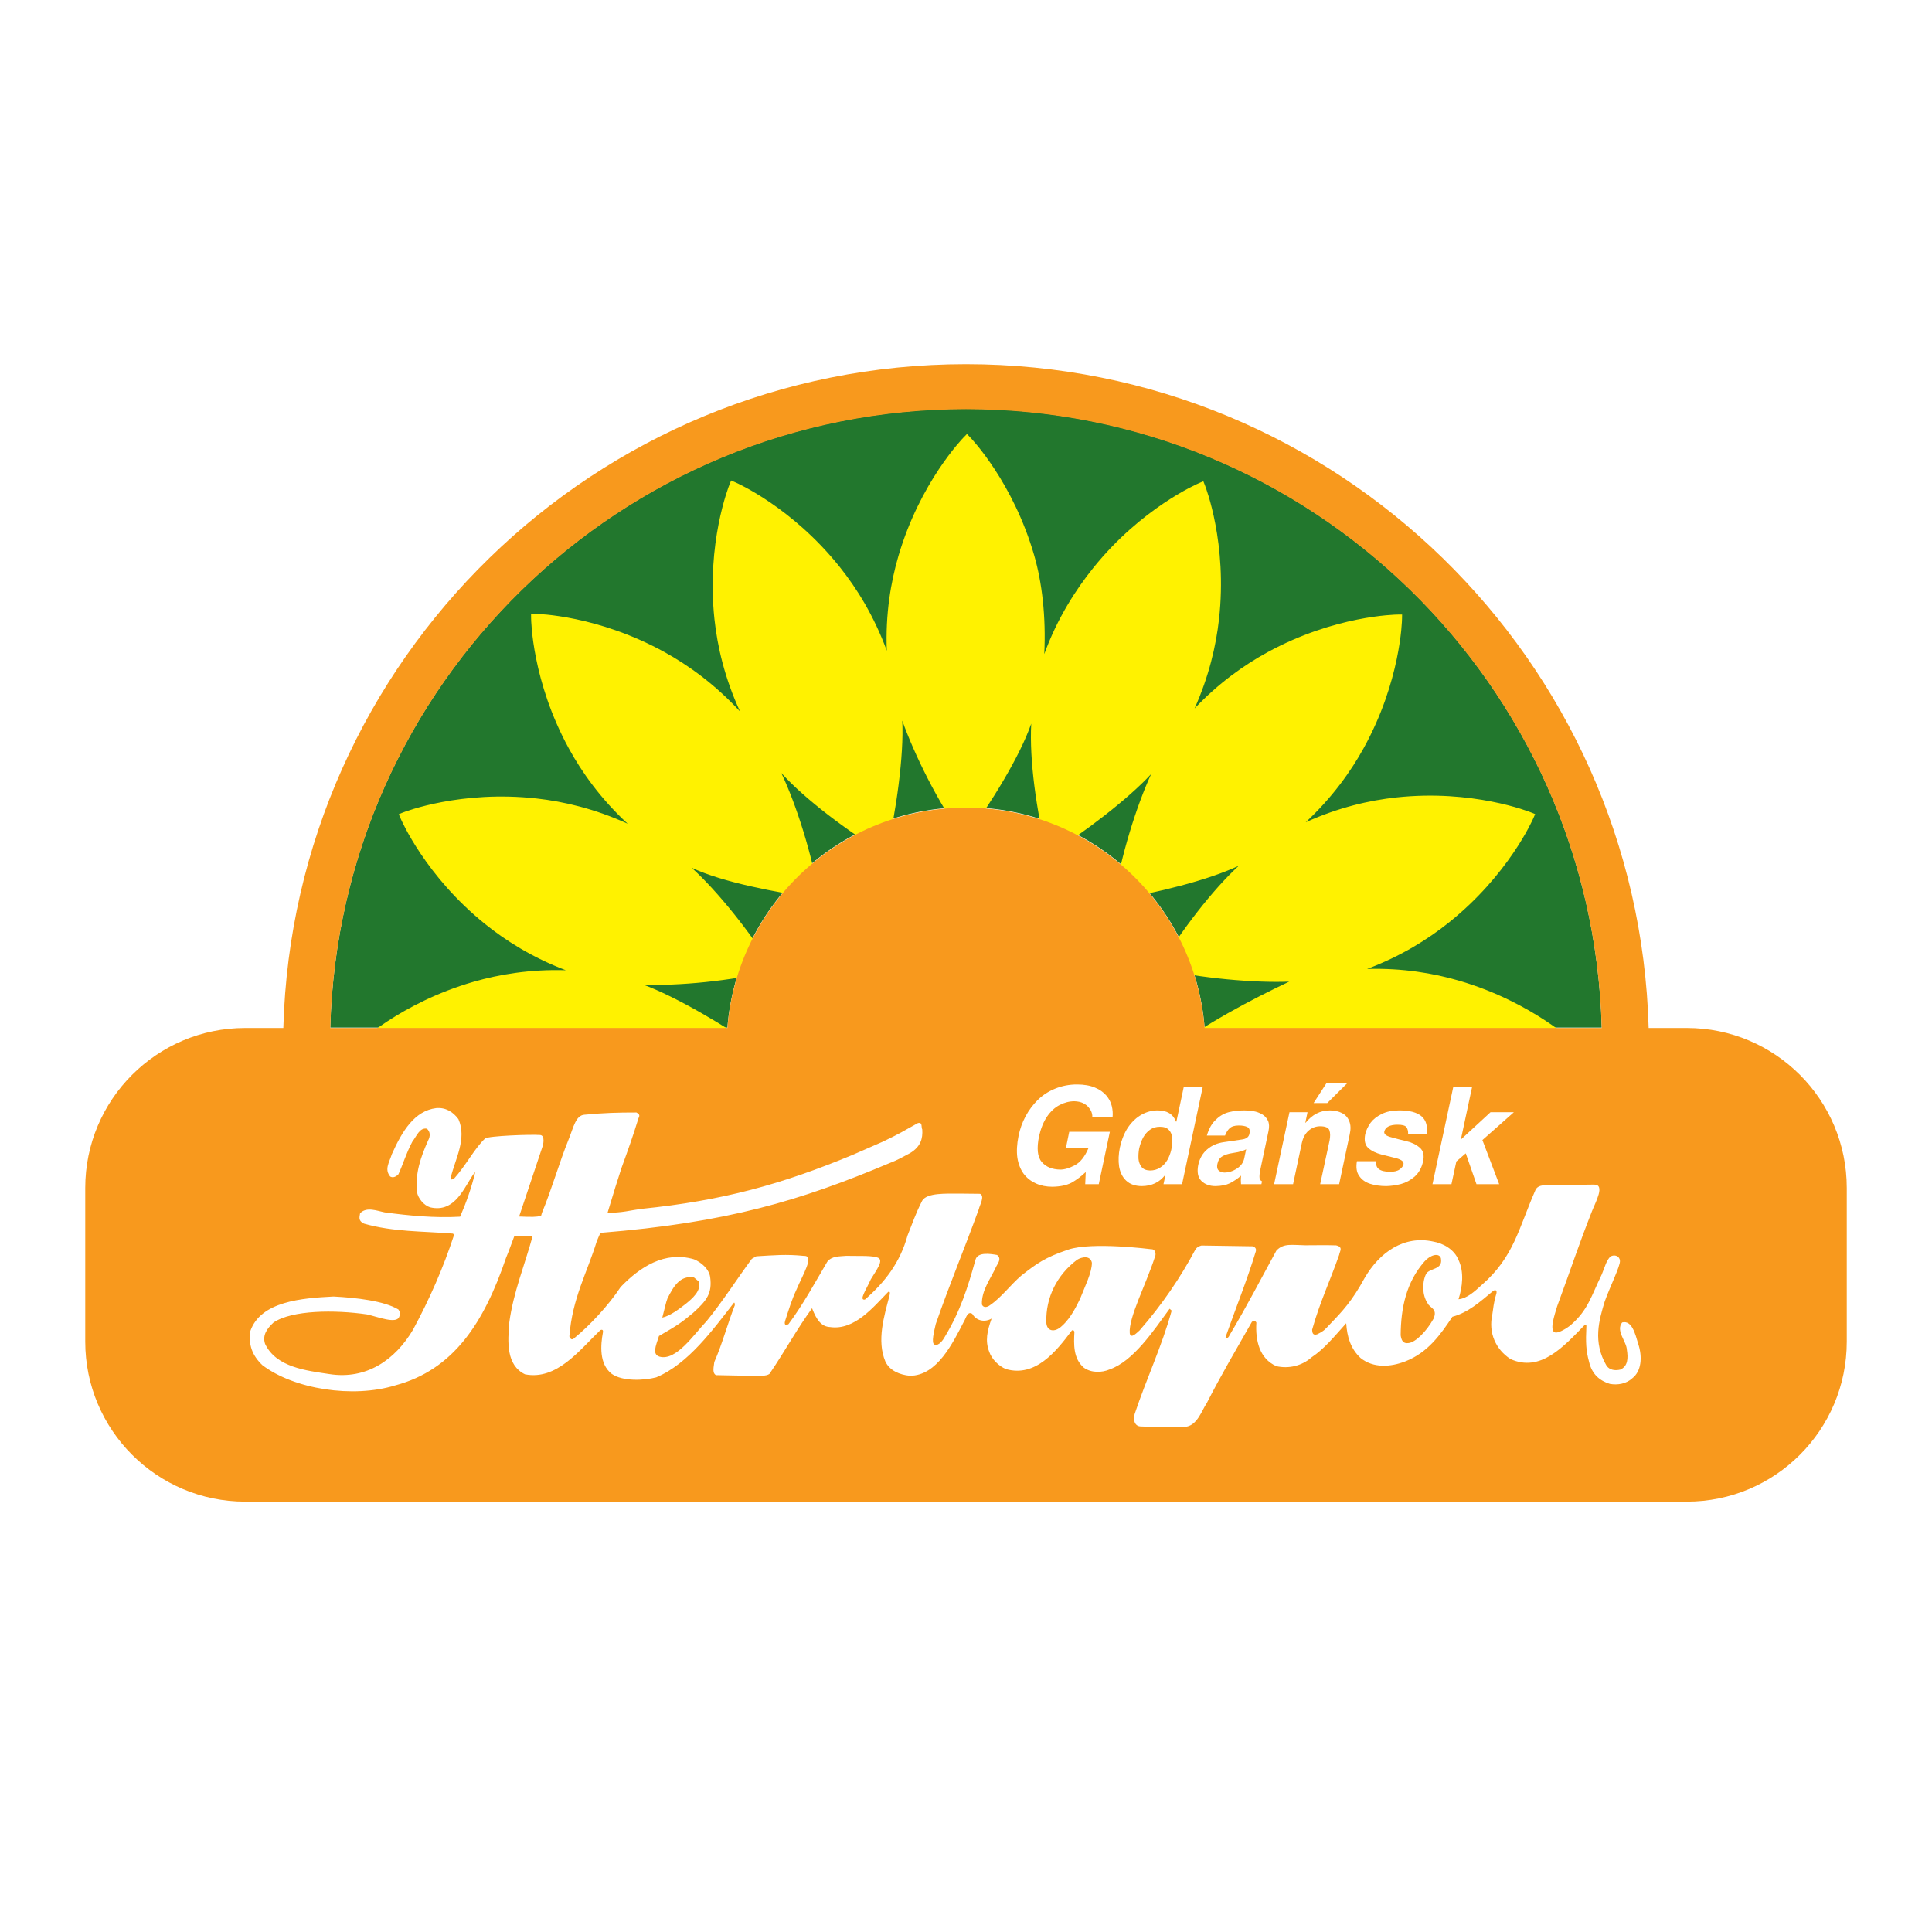
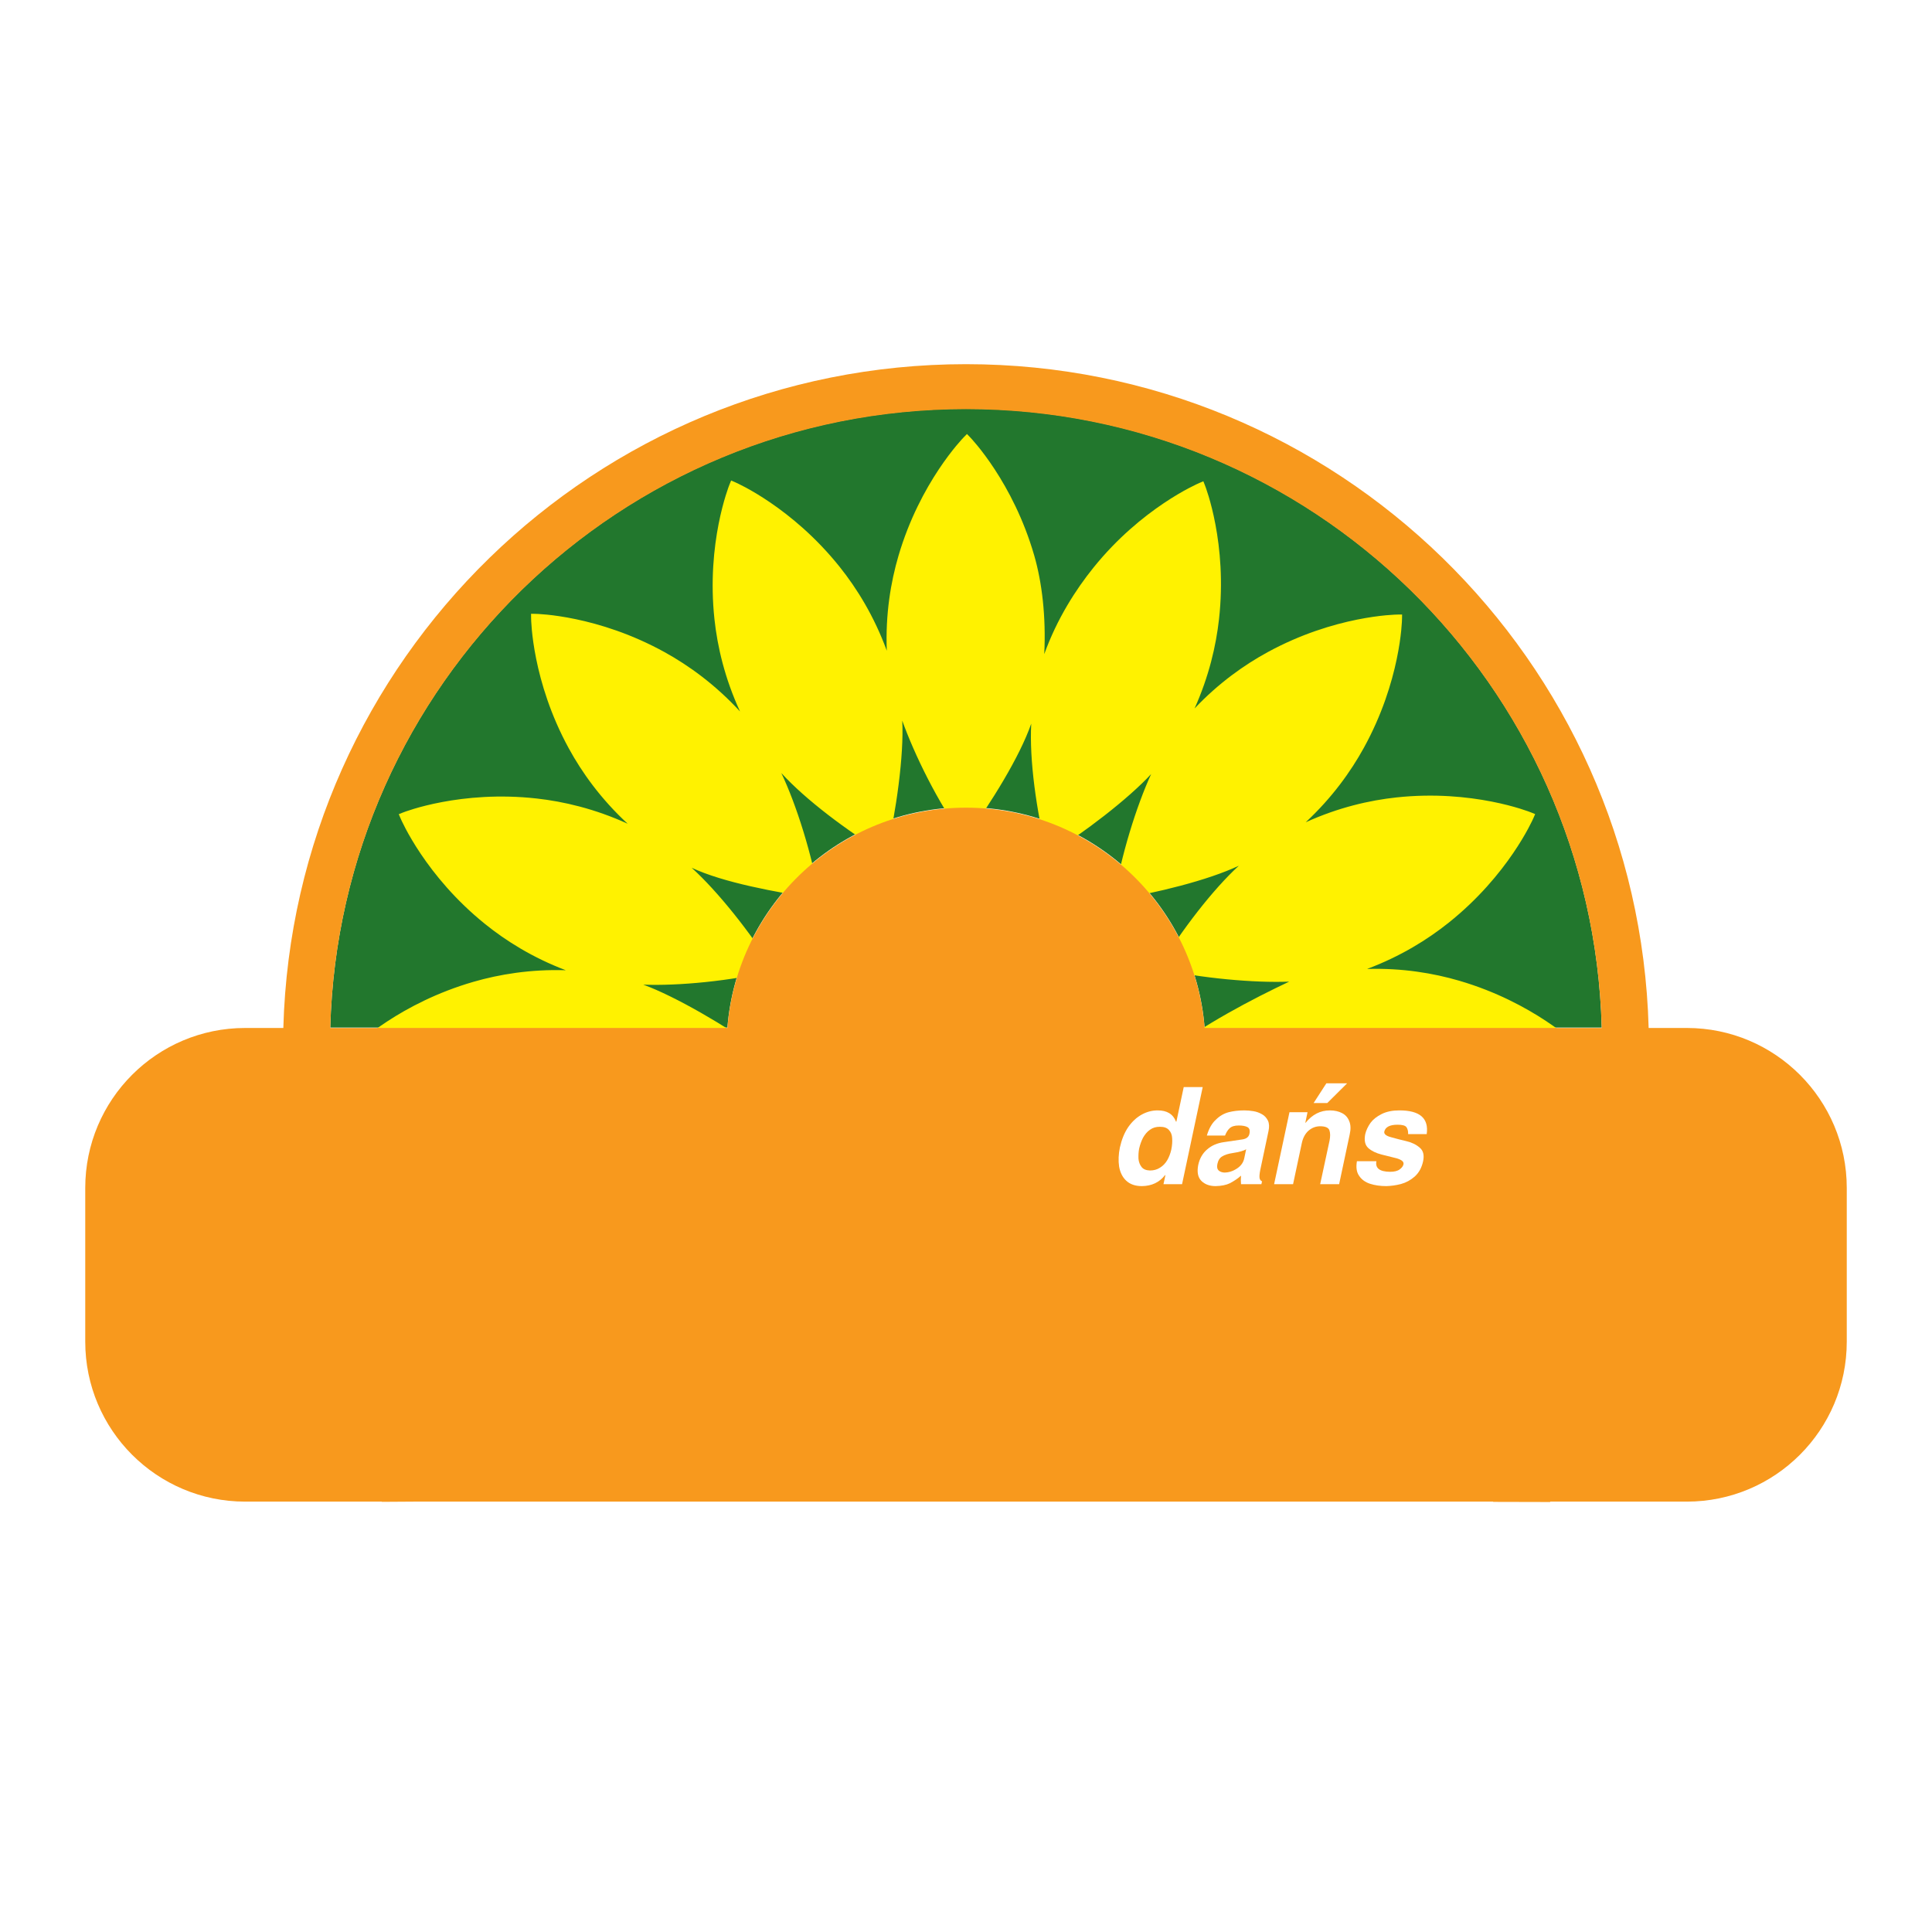
<svg xmlns="http://www.w3.org/2000/svg" version="1.0" id="Layer_1" x="0px" y="0px" width="192.756px" height="192.756px" viewBox="0 0 192.756 192.756" enable-background="new 0 0 192.756 192.756" xml:space="preserve">
  <g>
-     <polygon fill-rule="evenodd" clip-rule="evenodd" fill="#FFFFFF" points="0,0 192.756,0 192.756,192.756 0,192.756 0,0  " />
    <path fill-rule="evenodd" clip-rule="evenodd" fill="#22772D" d="M96.378,40.779c34.47,0,62.52,27.489,63.426,61.741l0,0h-39.621   l0,0c-0.974-12.299-11.256-21.978-23.805-21.978S73.547,90.22,72.573,102.52l0,0H32.952l0,0   C33.858,68.268,61.908,40.779,96.378,40.779L96.378,40.779L96.378,40.779L96.378,40.779z" />
    <path fill-rule="evenodd" clip-rule="evenodd" fill="#FFF200" d="M157.504,104.393c-0.183-0.178-4.555-4.391-11.906-6.543   c-2.557-0.748-5.666-1.282-9.205-1.177c3.353-1.258,6.052-2.946,8.145-4.618c5.941-4.747,8.361-10.225,8.461-10.456l0,0   l0.164-0.378l-0.382-0.154l0,0c-0.236-0.096-5.866-2.324-13.458-1.508c-2.674,0.288-5.786,0.996-9.053,2.48   c2.636-2.455,4.495-5.061,5.795-7.418c3.673-6.659,3.812-12.646,3.815-12.898l0,0l0.007-0.412l-0.412,0.003l0,0   c-0.255,0.002-6.309,0.098-13.011,3.757c-2.318,1.266-4.872,3.066-7.282,5.613c1.444-3.217,2.144-6.275,2.438-8.906   c0.845-7.557-1.317-13.142-1.41-13.376l0,0l-0.151-0.384l-0.38,0.161l0,0c-0.234,0.1-5.791,2.504-10.582,8.45   c-1.75,2.17-3.64,5.099-4.911,8.632c0.183-3.766-0.229-7.166-1.003-9.846c-2.112-7.306-6.248-11.638-6.423-11.818l0,0l-0.287-0.296   l-0.289,0.294l0,0c-0.178,0.182-4.391,4.53-6.543,11.857c-0.769,2.618-1.309,5.819-1.166,9.471   c-1.266-3.452-2.989-6.223-4.697-8.36c-4.747-5.941-10.225-8.361-10.456-8.46l0,0l-0.378-0.164l-0.155,0.382l0,0   c-0.095,0.236-2.324,5.865-1.508,13.458c0.292,2.715,1.019,5.884,2.552,9.206c-2.49-2.705-5.143-4.604-7.538-5.926   c-6.659-3.672-12.646-3.812-12.898-3.815l0,0l-0.413-0.007l0.004,0.412l0,0c0.002,0.255,0.097,6.309,3.757,13.011   c1.308,2.396,3.191,5.043,5.876,7.524c-3.279-1.497-6.399-2.218-9.076-2.517c-7.558-0.845-13.142,1.318-13.376,1.411l0,0   l-0.383,0.152l0.161,0.379l0,0c0.1,0.234,2.504,5.791,8.45,10.582c2.073,1.671,4.739,3.354,8.052,4.61   c-3.545-0.11-6.655,0.415-9.209,1.154c-7.306,2.111-11.638,6.246-11.818,6.422l0,0l-0.296,0.287l0.294,0.289l0,0   c0.182,0.178,4.53,4.391,11.856,6.543c6.761,1.984,16.382,2.352,28.667-6.621l0,0l0,0l0,0c-3.542-2.529-8.553-5.465-11.764-6.637   c3.48,0.137,8.729-0.354,13.071-1.407l0,0l0,0l0,0c-2.367-3.792-5.656-7.916-8.245-10.255c3.19,1.486,8.293,2.419,12.769,3.117l0,0   l0,0l0,0c-0.736-4.412-2.323-9.415-3.821-12.568c2.396,2.638,6.525,5.749,10.457,8.144l0,0l0,0l0,0   c1.007-4.353,1.784-9.889,1.608-13.372c1.204,3.354,3.519,8.146,6.234,11.864l0,0l0,0l0,0c2.656-3.721,5.466-8.21,6.635-11.562   c-0.196,3.615,0.5,8.604,1.609,13.171l0,0l0,0l0,0c3.66-2.285,8.054-5.648,10.355-8.144c-1.447,3.153-3.035,8.174-3.72,12.567l0,0   l0,0l0,0c4.339-0.724,9.347-1.955,12.467-3.418c-2.592,2.378-5.688,6.391-8.043,10.255l0,0l0,0l0,0   c4.221,0.977,9.668,1.45,13.07,1.307c-3.619,1.709-8.646,4.324-12.367,7.238l0,0l0.025,0.277l0,0   c12.222,8.727,22.605,7.883,29.349,5.939c7.33-2.111,11.686-6.246,11.868-6.42l0,0l0.299-0.289L157.504,104.393L157.504,104.393   L157.504,104.393z" />
    <path fill-rule="evenodd" clip-rule="evenodd" fill="#F8991D" d="M168.292,102.561h-3.806l0,0   c-1.012-36.747-31.117-66.227-68.108-66.227s-67.099,29.479-68.11,66.227l0,0h-3.803l0,0c-8.815,0-15.96,7.146-15.96,15.961l0,0   v15.334l0,0c0,8.814,7.146,15.961,15.96,15.961l0,0h13.617l0,0c0.004,0.006,0.008,0.014,0.013,0.021l0,0l3.21-0.021h107.675l0,0   c-0.006,0.008-0.012,0.016-0.017,0.025l0,0l5.688,0.014l0,0c0.008-0.012,0.016-0.027,0.023-0.039l0,0h13.618l0,0   c8.814,0,15.96-7.146,15.96-15.961l0,0v-15.334l0,0C184.252,109.707,177.106,102.561,168.292,102.561L168.292,102.561   L168.292,102.561L168.292,102.561z M96.378,40.82c34.47,0,62.52,27.489,63.426,61.74l0,0h-39.621l0,0   c-0.974-12.298-11.256-21.978-23.805-21.978s-22.831,9.679-23.805,21.978l0,0H32.952l0,0C33.858,68.309,61.908,40.82,96.378,40.82   L96.378,40.82L96.378,40.82L96.378,40.82z" />
-     <path fill-rule="evenodd" clip-rule="evenodd" fill="#FFFFFF" d="M163.455,134.111c-0.315-1.061-0.643-2.414-1.613-2.168   c-0.667,0.826,0.437,1.9,0.468,2.707c0.144,0.865,0.105,1.656-0.645,1.994c-0.499,0.123-1.072,0.062-1.38-0.387   c-1.4-2.373-0.74-4.568-0.189-6.389c0.523-1.473,1.58-3.592,1.526-4.072c-0.02-0.471-0.53-0.682-0.956-0.428   c-0.412,0.43-0.516,0.951-0.854,1.773c-1.099,2.277-1.384,3.551-3.062,5.027c-0.419,0.363-1.188,0.809-1.536,0.781   c-0.705-0.059-0.104-1.791,0.145-2.623c1.573-4.275,1.986-5.686,3.464-9.461c0.336-0.879,1.391-2.725,0.192-2.678l0,0l-4.469,0.051   l0,0c-0.653,0.012-1.176,0.004-1.39,0.58c-1.639,3.73-2.118,6.598-5.318,9.379c-0.707,0.643-1.458,1.35-2.322,1.43   c0.403-1.262,0.564-2.719,0.008-3.904c-0.428-1.078-1.542-1.688-2.559-1.859c-2.866-0.619-5.312,1.043-6.825,3.658   c-1.242,2.285-2.216,3.316-3.478,4.625c-0.451,0.465-0.488,0.604-1.257,0.982c-0.481,0.146-0.471-0.25-0.493-0.459   c0.783-2.781,1.75-4.77,2.702-7.486c0.03-0.312,0.451-0.768-0.309-0.934c-1.24-0.039-1.829-0.006-3.075-0.008   c-1.302-0.016-2.165-0.242-2.883,0.531c-1.532,2.799-2.987,5.627-4.65,8.396c-0.207,0.477-0.37,0.287-0.422,0.234   c0.979-2.795,2.152-5.695,2.979-8.428c0.163-0.41-0.044-0.523-0.226-0.631l0,0l-5.147-0.078l0,0c0,0-0.439,0.068-0.634,0.434   c-1.453,2.73-3.308,5.473-5.542,8.027c-0.243,0.205-0.886,0.922-0.989,0.289c-0.124-1.57,1.603-4.811,2.494-7.566   c0.161-0.285,0.092-0.836-0.354-0.816c0,0-5.898-0.758-8.259,0.035c-2.36,0.791-3.184,1.41-4.692,2.59   c-1.111,0.949-1.993,2.189-3.129,2.957c-0.26,0.209-0.658,0.303-0.81-0.064c-0.057-1.412,0.876-2.574,1.444-3.82   c0.22-0.396,0.508-0.775,0.069-1.123c-0.644-0.113-1.925-0.33-2.15,0.463c-0.774,2.785-1.509,5.127-3.085,7.738   c-0.135,0.26-0.602,0.916-0.991,0.746c-0.39-0.115-0.031-1.412,0.11-2.062c1.34-3.873,2.914-7.639,4.305-11.486   c0.058-0.338,0.628-1.285,0.108-1.502l0,0l-2.025-0.021l0,0c-1.359,0.01-3.246-0.098-3.738,0.701   c-0.687,1.34-1.007,2.342-1.469,3.484c-0.738,2.689-2.267,4.67-4.254,6.391c-0.615,0.09,0.12-0.967,0.593-2.025   c0.625-1.014,1.204-1.789,0.803-2.109c-0.527-0.305-2.097-0.197-3.263-0.232c-0.681,0.066-1.438,0.004-1.891,0.598   c-1.234,2.098-2.417,4.275-3.859,6.213c-0.105,0.078-0.487,0.221-0.348-0.299c0.384-1.17,0.646-2.094,1.16-3.184   c0.577-1.396,1.816-3.371,0.737-3.322c-1.801-0.184-3.011-0.064-4.764,0.039l0,0l-0.448,0.254l0,0   c-1.468,1.99-2.894,4.229-4.492,6.191c-1.302,1.365-3.034,4.004-4.7,3.574c-0.774-0.229-0.402-1.039-0.073-2.066   c1.892-1.096,2.222-1.318,3.414-2.312c1.391-1.254,1.906-1.971,1.695-3.568c-0.118-0.812-0.892-1.477-1.62-1.775   c-2.914-0.855-5.396,0.779-7.308,2.762c-1.204,1.838-3.143,3.893-4.599,5.078c-0.332,0.355-0.47-0.033-0.521-0.139   c0.287-3.816,1.77-6.35,2.733-9.496c0.163-0.422,0.162-0.357,0.366-0.844c12.626-1.016,19.899-3.186,28.869-6.967   c0.789-0.303,1.197-0.545,2.028-0.988c1.055-0.639,1.276-1.445,1.212-2.361c-0.127-0.211,0.064-0.756-0.435-0.633   c-1.627,0.889-1.576,0.93-3.472,1.842l0,0l-3.026,1.324l0,0c-7.049,2.926-12.942,4.572-21.122,5.395   c-0.917,0.117-2.032,0.426-3.338,0.373c0.722-2.373,0.895-2.959,1.374-4.422c0.724-2.002,1.092-3.016,1.71-5.004   c0.234-0.389-0.104-0.486-0.207-0.566c-1.855-0.002-3.32,0.041-5.178,0.223c-0.883,0.051-1.098,1.256-1.58,2.445   c-0.978,2.414-1.67,4.939-2.674,7.355l0,0l-0.083,0.293l0,0c-0.498,0.115-0.884,0.117-2.19,0.064   c0.74-2.236,1.582-4.707,2.321-6.943c0.081-0.182,0.299-1.15-0.223-1.189c-0.927-0.074-5.144,0.082-5.487,0.344   c-1.014,0.926-1.95,2.74-3.12,4.029c-0.131,0.023-0.297,0.191-0.312-0.135c0.447-1.85,1.627-3.869,0.769-5.816   c-0.538-0.74-1.288-1.195-2.231-1.105c-2.14,0.268-3.38,2.273-4.409,4.584c-0.295,0.904-0.755,1.531-0.165,2.244   c0.305,0.17,0.602-0.016,0.813-0.223c0.487-1.062,0.737-2.008,1.383-3.244c0.46-0.607,0.728-1.428,1.458-1.312   c0.335,0.293,0.375,0.725,0.112,1.205c-0.704,1.584-1.304,3.246-1.098,5.133c0.122,0.629,0.686,1.316,1.31,1.51   c2.546,0.594,3.41-2.078,4.417-3.441l0,0l0.079-0.045l0,0c-0.363,1.51-0.882,2.992-1.505,4.42c-2.538,0.145-5.095-0.104-7.521-0.43   c-0.729-0.141-1.82-0.602-2.458,0.094c-0.031,0.312-0.247,0.729,0.402,1.031c2.915,0.83,5.771,0.742,8.871,0.992l0,0l0.103,0.133   l0,0c-1.07,3.277-2.451,6.418-4.091,9.451c-1.771,3.004-4.644,5.012-8.347,4.432c-2.294-0.348-5.302-0.668-6.416-3.012   c-0.3-0.893,0.233-1.564,0.842-2.131c1.849-1.252,6.116-1.277,9.323-0.811c1.055,0.232,3.023,1.027,3.231,0.193   c0.161-0.232,0.034-0.496-0.094-0.682c-1.418-0.857-4.229-1.182-6.475-1.295c-3.165,0.16-7.26,0.477-8.299,3.447   c-0.204,1.383,0.198,2.447,1.203,3.402c3.165,2.402,9.019,3.314,13.246,2.02c5.852-1.557,8.871-6.287,11.061-12.721   c0.326-0.779,0.442-1.164,0.817-2.145c0.556,0.008,1.373-0.043,1.837-0.031c-0.776,2.863-1.915,5.564-2.328,8.617   c-0.16,1.93-0.327,4.254,1.567,5.172c3.179,0.623,5.447-2.426,7.516-4.406c0,0,0.335-0.176,0.257,0.238   c-0.228,1.225-0.394,3.131,0.872,4.117c1.086,0.775,3.211,0.676,4.444,0.355c3.209-1.336,5.693-4.801,7.772-7.461   c0.104,0.055,0.049,0.184,0.074,0.264c-0.734,1.871-1.235,3.822-2.047,5.666c-0.032,0.418-0.251,1.068,0.163,1.309   c0,0,3.736,0.084,4.553,0.064c0.817-0.021,0.86-0.295,0.86-0.295c1.444-2.121,2.654-4.35,4.176-6.443   c0.471,1.236,0.978,1.842,1.801,1.877c2.425,0.35,4.29-1.967,5.803-3.512c0.241-0.066,0.154,0.211,0.125,0.367   c-0.528,2.031-1.297,4.477-0.415,6.58c0.43,0.922,1.443,1.33,2.435,1.424c2.735,0.02,4.311-3.307,5.415-5.432   c0.188-0.285,0.339-1.059,0.822-0.746c0.407,0.711,1.242,0.869,1.926,0.475c-0.437,1.246-0.661,2.211-0.233,3.314   c0.25,0.736,0.945,1.426,1.672,1.725c2.933,0.834,4.997-1.748,6.576-3.859c0.153-0.084,0.174,0.016,0.251,0.123   c-0.072,1.279-0.12,2.689,0.938,3.594c0.75,0.535,1.796,0.512,2.585,0.17c2.365-0.83,4.345-3.826,5.974-6.049l0,0l0.206,0.186l0,0   c-0.969,3.539-2.535,6.834-3.686,10.293c-0.174,0.512-0.063,1.279,0.643,1.264c1.775,0.08,2.481,0.07,4.312,0.045   c1.285-0.045,1.756-1.711,2.236-2.383c1.428-2.801,2.943-5.357,4.502-8.104c0.105-0.076,0.367-0.125,0.442,0.086   c-0.104,1.75,0.285,3.584,1.998,4.344c1.251,0.279,2.562-0.041,3.517-0.889c1.267-0.842,2.209-2.018,3.449-3.396   c0.084,1.334,0.432,2.541,1.437,3.473c1.266,1.012,2.961,0.912,4.464,0.33c2.266-0.885,3.518-2.691,4.694-4.451   c1.575-0.42,2.74-1.473,4.064-2.576c0.317-0.205,0.396,0.041,0.309,0.318c-0.279,0.914-0.282,1.381-0.396,2.059   c-0.395,1.797,0.339,3.455,1.813,4.418c3.011,1.354,5.294-1.23,7.449-3.439l0,0l0.129,0.105l0,0   c-0.079,1.725-0.038,2.482,0.259,3.584c0.289,1.285,1.094,1.926,2.083,2.229c0.781,0.143,1.646-0.014,2.229-0.555   C163.779,136.807,163.867,135.371,163.455,134.111L163.455,134.111L163.455,134.111L163.455,134.111z M66.596,129.539   c0.573-1.135,1.238-2.34,2.646-2.082l0,0l0.464,0.385l0,0c0.326,0.92-0.667,1.74-1.289,2.248c-0.662,0.512-1.554,1.197-2.34,1.369   C66.319,130.547,66.433,129.955,66.596,129.539L66.596,129.539L66.596,129.539L66.596,129.539z M107.759,129.582   c-0.287,0.566-0.856,1.85-1.783,2.684c-0.752,0.74-1.566,0.564-1.585-0.352c-0.066-2.457,1.059-4.713,3.068-6.225   c0.483-0.297,1.325-0.459,1.479,0.297C108.941,126.986,108.222,128.387,107.759,129.582L107.759,129.582L107.759,129.582   L107.759,129.582z M142.27,127.125c-0.405,0.855-0.372,2.111,0.164,2.902c0.202,0.475,1.051,0.527,0.577,1.564   c-0.705,1.264-1.778,2.326-2.467,2.406c-0.599,0.096-0.728-0.324-0.799-0.77c0.016-2.744,0.564-5.305,2.374-7.367   c0.598-0.678,1.45-0.893,1.639-0.334C144,126.74,142.593,126.477,142.27,127.125L142.27,127.125L142.27,127.125L142.27,127.125z" />
-     <path fill-rule="evenodd" clip-rule="evenodd" fill="#FFFFFF" d="M106.342,114.555l0.335-1.635h4.053l-1.106,5.225h-1.352   l0.052-1.209l0,0c-0.463,0.438-0.939,0.797-1.428,1.068c-0.489,0.256-1.12,0.385-1.905,0.398c-0.592,0-1.132-0.104-1.621-0.322   s-0.9-0.527-1.235-0.965c-0.309-0.424-0.527-0.953-0.631-1.596c-0.09-0.631-0.051-1.363,0.116-2.188   c0.142-0.695,0.373-1.338,0.694-1.943c0.322-0.605,0.733-1.158,1.223-1.646c0.502-0.49,1.081-0.863,1.75-1.133   s1.391-0.412,2.162-0.412c0.708,0,1.3,0.104,1.789,0.309c0.476,0.193,0.849,0.463,1.132,0.785c0.271,0.322,0.464,0.682,0.554,1.068   c0.09,0.373,0.115,0.746,0.077,1.107l0,0h-2.033l0,0c0.025-0.104,0.013-0.246-0.039-0.426c-0.051-0.18-0.141-0.348-0.296-0.527   c-0.128-0.18-0.321-0.322-0.565-0.451c-0.245-0.115-0.528-0.18-0.875-0.191c-0.502,0-0.991,0.127-1.467,0.373   c-0.477,0.244-0.889,0.617-1.262,1.158c-0.348,0.514-0.617,1.17-0.798,1.955c-0.245,1.209-0.167,2.072,0.271,2.574   c0.424,0.502,1.042,0.746,1.853,0.76c0.412,0,0.901-0.143,1.454-0.438c0.541-0.283,0.991-0.863,1.352-1.699l0,0H106.342   L106.342,114.555L106.342,114.555z" />
    <path fill-rule="evenodd" clip-rule="evenodd" fill="#FFFFFF" d="M119.995,108.455l-2.06,9.689h-1.853l0.192-0.9h-0.038l0,0   c-0.566,0.721-1.325,1.08-2.304,1.094c-0.669,0-1.184-0.18-1.57-0.541c-0.373-0.348-0.604-0.824-0.707-1.402   c-0.09-0.592-0.064-1.223,0.077-1.918c0.18-0.797,0.45-1.467,0.836-2.033c0.387-0.553,0.837-0.965,1.352-1.248   s1.042-0.412,1.583-0.412c0.927,0,1.531,0.361,1.827,1.121l0,0h0.039l0.732-3.449H119.995L119.995,108.455L119.995,108.455z    M113.65,114.605c-0.064,0.348-0.077,0.67-0.064,1.004c0.026,0.309,0.129,0.592,0.31,0.824c0.18,0.23,0.463,0.334,0.836,0.348   c0.373,0,0.708-0.09,1.004-0.283c0.296-0.182,0.54-0.438,0.721-0.748c0.18-0.309,0.309-0.656,0.398-1.027   c0.091-0.439,0.116-0.812,0.091-1.16c-0.014-0.334-0.116-0.604-0.322-0.822c-0.192-0.219-0.488-0.322-0.9-0.322   c-0.387,0-0.708,0.09-0.991,0.297c-0.283,0.193-0.502,0.463-0.694,0.797C113.869,113.846,113.741,114.207,113.65,114.605   L113.65,114.605L113.65,114.605L113.65,114.605z" />
    <path fill-rule="evenodd" clip-rule="evenodd" fill="#FFFFFF" d="M126.557,112.855l-0.823,3.887l0,0   c-0.077,0.387-0.091,0.656-0.064,0.811c0.038,0.154,0.115,0.258,0.244,0.309l0,0l-0.064,0.283h-2.033l0,0   c-0.025-0.258-0.025-0.541,0-0.85c-0.36,0.322-0.746,0.566-1.119,0.76c-0.373,0.18-0.85,0.27-1.416,0.283   c-0.592,0-1.067-0.168-1.428-0.527c-0.348-0.361-0.438-0.875-0.31-1.57c0.142-0.67,0.451-1.197,0.914-1.582   c0.45-0.387,1.004-0.619,1.66-0.709l0,0l1.75-0.258l0,0c0.463-0.051,0.721-0.244,0.785-0.564c0.077-0.348,0.013-0.566-0.206-0.684   c-0.206-0.102-0.489-0.154-0.862-0.154c-0.412,0-0.708,0.09-0.913,0.283c-0.193,0.18-0.335,0.426-0.451,0.721l0,0h-1.814l0,0   c0.206-0.695,0.502-1.223,0.901-1.582c0.373-0.373,0.798-0.619,1.273-0.746c0.464-0.117,0.979-0.182,1.558-0.182   c0.309,0,0.604,0.027,0.913,0.078c0.31,0.051,0.592,0.154,0.862,0.309c0.258,0.141,0.45,0.359,0.592,0.643   C126.634,112.096,126.646,112.443,126.557,112.855L126.557,112.855L126.557,112.855L126.557,112.855z M124.138,115.57l0.192-0.912   l0,0c-0.231,0.154-0.694,0.283-1.363,0.385c-0.438,0.064-0.785,0.18-1.03,0.334c-0.244,0.143-0.398,0.387-0.476,0.748   c-0.064,0.295-0.025,0.514,0.128,0.656c0.143,0.129,0.335,0.191,0.554,0.205c0.438,0,0.85-0.129,1.262-0.398   C123.803,116.33,124.047,115.996,124.138,115.57L124.138,115.57L124.138,115.57L124.138,115.57z" />
    <path fill-rule="evenodd" clip-rule="evenodd" fill="#FFFFFF" d="M134.661,113.178l-1.055,4.967h-1.892l0.939-4.361l0,0   c0.076-0.4,0.076-0.734-0.014-1.004c-0.09-0.271-0.398-0.412-0.926-0.412c-0.425,0-0.812,0.141-1.158,0.438   c-0.322,0.283-0.554,0.695-0.669,1.223l0,0l-0.876,4.117h-1.892l1.532-7.18h1.801l-0.219,1.055h0.025l0,0   c0.67-0.824,1.468-1.236,2.42-1.236c0.477,0,0.875,0.09,1.223,0.271c0.347,0.18,0.579,0.449,0.721,0.822   C134.765,112.225,134.777,112.662,134.661,113.178L134.661,113.178L134.661,113.178L134.661,113.178z M134.404,108.082   l-1.982,1.969h-1.363l1.273-1.969H134.404L134.404,108.082L134.404,108.082z" />
    <path fill-rule="evenodd" clip-rule="evenodd" fill="#FFFFFF" d="M142.343,113.152h-1.854l0,0c0.014-0.297-0.051-0.527-0.167-0.695   c-0.129-0.168-0.425-0.244-0.888-0.244c-0.772,0-1.223,0.23-1.325,0.695c-0.039,0.23,0.18,0.424,0.682,0.553   c0.489,0.141,1.004,0.27,1.544,0.398c0.541,0.129,0.979,0.348,1.325,0.656c0.348,0.297,0.451,0.746,0.322,1.352   c-0.142,0.643-0.412,1.133-0.837,1.518c-0.411,0.361-0.861,0.605-1.376,0.746c-0.489,0.129-0.979,0.193-1.455,0.207   c-0.604,0-1.145-0.078-1.621-0.232s-0.85-0.424-1.094-0.797c-0.258-0.361-0.321-0.85-0.219-1.455l0,0h1.943l0,0   c-0.129,0.695,0.321,1.043,1.351,1.057c0.438,0,0.76-0.078,0.979-0.246c0.206-0.154,0.335-0.32,0.373-0.502   c0.052-0.256-0.167-0.438-0.656-0.592c-0.489-0.129-1.004-0.256-1.544-0.385c-0.541-0.143-0.979-0.348-1.312-0.645   c-0.322-0.295-0.425-0.746-0.31-1.363c0.09-0.398,0.271-0.773,0.528-1.146c0.257-0.346,0.63-0.643,1.119-0.887   s1.081-0.361,1.763-0.361C141.66,110.783,142.562,111.568,142.343,113.152L142.343,113.152L142.343,113.152L142.343,113.152z" />
-     <polygon fill-rule="evenodd" clip-rule="evenodd" fill="#FFFFFF" points="145.3,115.879 144.812,118.145 142.919,118.145    144.991,108.455 146.87,108.455 145.75,113.691 148.71,110.965 151.039,110.965 147.899,113.744 149.572,118.145 147.308,118.145    146.239,115.068 145.3,115.879 145.3,115.879  " />
  </g>
</svg>